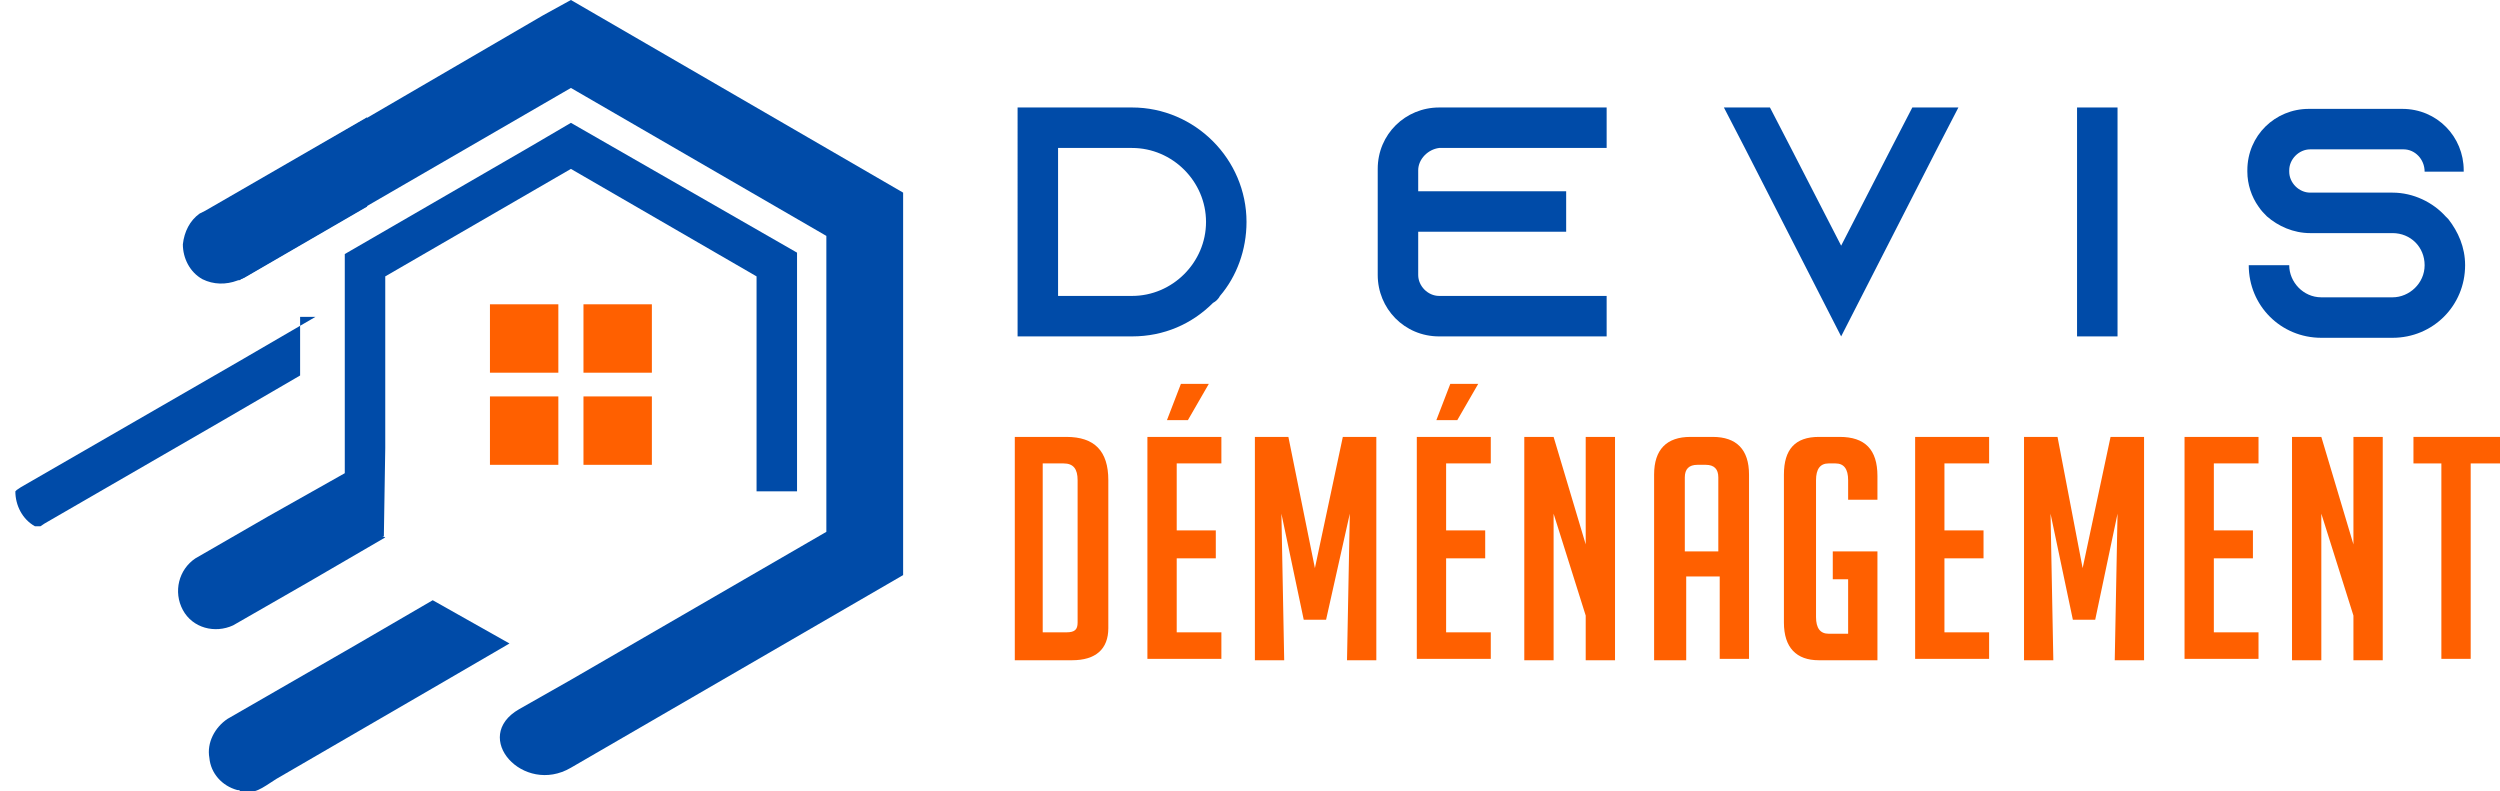
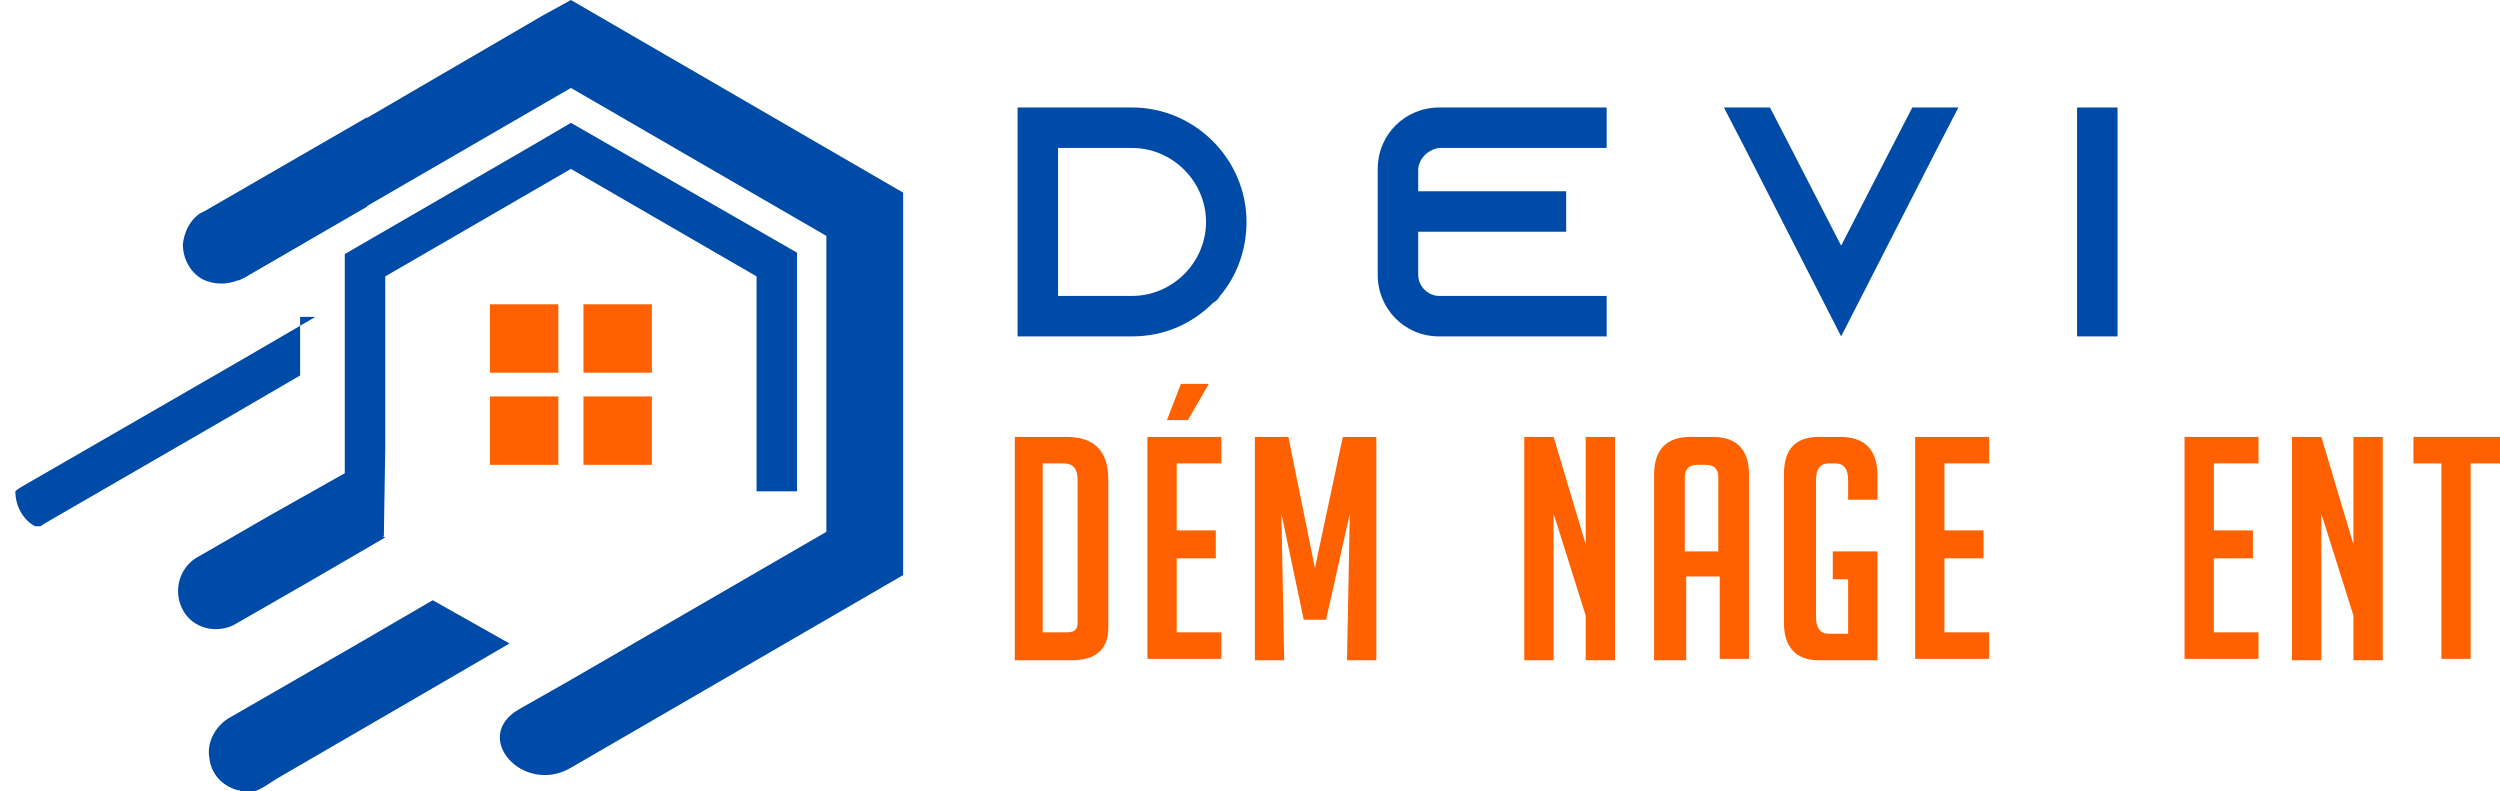
<svg xmlns="http://www.w3.org/2000/svg" version="1.1" id="Layer_1" x="0px" y="0px" width="179.1px" height="56.7px" viewBox="0 0 179.1 56.7" style="enable-background:new 0 0 179.1 56.7;" xml:space="preserve">
  <style type="text/css">
	.st0{fill:#004BA8;}
	.st1{fill:#FF6000;}
	.st2{fill-rule:evenodd;clip-rule:evenodd;fill:#FF6000;}
	.st3{fill-rule:evenodd;clip-rule:evenodd;fill:#004BA8;}
</style>
  <g>
    <path class="st0" d="M81.1,7.7c4.5,0,8.2,3.7,8.2,8.2c0,2-0.7,3.9-1.9,5.3c-0.1,0.2-0.3,0.4-0.5,0.5c-1.5,1.5-3.5,2.4-5.8,2.4h-8.2   V7.7H81.1z M75.8,21.2h5.3c2.9,0,5.3-2.4,5.3-5.3c0-2.9-2.4-5.3-5.3-5.3h-5.3V21.2z" />
    <path class="st0" d="M101.6,12.2v1.5h10.6v2.9h-10.6v3.1c0,0.8,0.7,1.5,1.5,1.5h12v2.9h-12c-2.5,0-4.4-2-4.4-4.4v-7.6   c0-2.5,2-4.4,4.4-4.4h12v2.9h-12C102.3,10.7,101.6,11.4,101.6,12.2z" />
    <path class="st0" d="M140.3,7.7l-1.5,2.9l-6.9,13.5l-6.9-13.5l-1.5-2.9h3.3l1.5,2.9l3.6,7l3.6-7l1.5-2.9H140.3z" />
    <path class="st0" d="M148.8,24.2V7.7h2.9v16.4H148.8z" />
-     <path class="st0" d="M173.7,12.3L173.7,12.3c0-0.9-0.7-1.6-1.5-1.6h-6.7c-0.8,0-1.5,0.7-1.5,1.5v0.1c0,0.8,0.7,1.5,1.5,1.5h5.9   c1.5,0,2.9,0.7,3.8,1.7c0.1,0.1,0.1,0.1,0.2,0.2c0.7,0.9,1.2,2,1.2,3.3c0,2.9-2.3,5.2-5.2,5.2h-5.1c-2.9,0-5.2-2.3-5.2-5.2h2.9   c0,1.2,1,2.3,2.3,2.3h5.1c1.2,0,2.3-1,2.3-2.3c0-1.3-1-2.3-2.3-2.3h-5.9c-1.2,0-2.3-0.5-3.1-1.2c-0.2-0.2-0.4-0.4-0.6-0.7   c-0.5-0.7-0.8-1.6-0.8-2.5v-0.1c0-2.5,2-4.4,4.4-4.4h6.7c2.5,0,4.4,2,4.4,4.4v0.1H173.7z" />
    <path class="st1" d="M72.7,47.3v-16h3.7c2,0,3,1,3,3.1v10.6c0,1.5-0.9,2.3-2.6,2.3H72.7z M74.8,45.3h1.6c0.6,0,0.8-0.2,0.8-0.7   V34.4c0-0.8-0.3-1.2-1-1.2h-1.5V45.3z" />
    <path class="st1" d="M82.2,47.3v-16h5.3v1.9h-3.2v4.8h2.8V40h-2.8v5.3h3.2v1.9H82.2z M85.1,30.1h-1.5l1-2.6h2L85.1,30.1z" />
    <path class="st1" d="M94.2,40.7l2-9.4h2.4v16h-2.1l0.2-10.5L95,44.4h-1.6l-1.6-7.6L92,47.3h-2.1v-16h2.4L94.2,40.7z" />
-     <path class="st1" d="M101.5,47.3v-16h5.3v1.9h-3.2v4.8h2.8V40h-2.8v5.3h3.2v1.9H101.5z M104.4,30.1h-1.5l1-2.6h2L104.4,30.1z" />
    <path class="st1" d="M113.6,39v-7.7h2.1v16h-2.1v-3.2l-2.3-7.3v10.5h-2.1v-16h2.1L113.6,39z" />
    <path class="st1" d="M120.6,47.3h-2.1V34c0-1.8,0.9-2.7,2.6-2.7h1.6c1.7,0,2.6,0.9,2.6,2.7v13.2h-2.1v-5.9h-2.4V47.3z M123.1,39.5   v-5.3c0-0.6-0.3-0.9-0.9-0.9h-0.6c-0.6,0-0.9,0.3-0.9,0.9v5.3H123.1z" />
    <path class="st1" d="M131.3,41.4v-1.9h3.2v7.8h-4.2c-1.6,0-2.5-0.9-2.5-2.7V34c0-1.8,0.8-2.7,2.5-2.7h1.5c1.8,0,2.7,0.9,2.7,2.8   v1.7h-2.1v-1.4c0-0.8-0.3-1.2-0.9-1.2H131c-0.6,0-0.9,0.4-0.9,1.2v9.8c0,0.8,0.3,1.2,0.9,1.2h1.4v-3.9H131.3z" />
    <path class="st1" d="M137.2,47.3v-16h5.3v1.9h-3.2v4.8h2.8V40h-2.8v5.3h3.2v1.9H137.2z" />
-     <path class="st1" d="M149.2,40.7l2-9.4h2.4v16h-2.1l0.2-10.5l-1.6,7.6h-1.6l-1.6-7.6l0.2,10.5h-2.1v-16h2.4L149.2,40.7z" />
    <path class="st1" d="M156.5,47.3v-16h5.3v1.9h-3.2v4.8h2.8V40h-2.8v5.3h3.2v1.9H156.5z" />
    <path class="st1" d="M168.6,39v-7.7h2.1v16h-2.1v-3.2l-2.3-7.3v10.5h-2.1v-16h2.1L168.6,39z" />
    <path class="st1" d="M177,33.2v14h-2.1v-14h-2v-1.9h6.2v1.9H177z" />
  </g>
  <path class="st2" d="M40,33.3h-4.9v-4.9H40V33.3z M46.7,28.4v4.9h-4.9v-4.9H46.7z M41.8,21.8h4.9v4.9h-4.9V21.8z M35.2,21.8H40v4.9  h-4.9V21.8z" />
  <path class="st3" d="M17.5,19.9l8.8-5.1V8.4l-11.6,6.7l-0.4,0.2c-0.7,0.5-1.1,1.3-1.2,2.2c0,1,0.5,2,1.4,2.5  c0.8,0.4,1.7,0.4,2.5,0.1L17.5,19.9z" />
  <path class="st3" d="M17.1,13.8v6.3l5.5-3.2L40.9,6.3l18.3,10.6v21.2L40.9,48.7l-3.7,2.1c-3.5,2,0.3,6.2,3.7,4.2c0,0,0,0,0,0  l23.8-13.8V27.5V13.8L52.8,6.9L40.9,0l-2,1.1L17.1,13.8z" />
  <path class="st3" d="M19.2,37L14,40c-1.2,0.8-1.6,2.4-0.9,3.7c0.7,1.3,2.3,1.7,3.6,1.1l5.4-3.1l5.5-3.2l-0.2-0.1h0.1l0,0l0.1-6.3v-6  v-6.3l13.3-7.7l13.3,7.7v15.4h0h2.9V21.5v-3.4L40.9,8.8L38,10.5l-13.3,7.7v3.4v6.3v6L19.2,37z" />
  <path class="st3" d="M31,43l-5.5,3.2l-9.2,5.3c-0.9,0.6-1.5,1.7-1.3,2.8c0.1,1.1,0.9,2,2,2.3l0,0l0,0l0,0l0,0c0.1,0,0.2,0,0.2,0.1  l0,0c1.1,0.2,1.5-0.2,2.6-0.9L31,49.3l5.5-3.2L31,43z" />
  <path class="st3" d="M22.6,22.7l-5.5,3.2l-15.6,9l-0.3,0.2h0l0,0l0,0l0,0l0,0h0l0,0l0,0l0,0l0,0l0,0l0,0l0,0l0,0l0,0l0,0l0,0l0,0  l0,0l0,0l0,0l0,0c0,0,0,0-0.1,0.1l0,0l0,0l0,0l0,0l0,0l0,0l0,0l0,0l0,0l0,0l0,0l0,0l0,0l0,0l0,0l0,0l0,0l0,0l0,0l0,0l0,0l0,0l0,0  l0,0l0,0l0,0l0,0v0l0,0l0,0l0,0l0,0l0,0l0,0l0,0l0,0l0,0l0,0l0,0l0,0l0,0l0,0h0l0,0h0l0,0l0,0l0,0l0,0l0,0l0,0l0,0l0,0v0l0,0l0,0  l0,0l0,0l0,0l0,0l0,0l0,0l0,0l0,0l0,0l0,0l0,0l0,0l0,0l0,0l0,0l0,0l0,0l0,0l0,0l0,0l0,0l0,0l0,0l0,0l0,0l0,0l0,0l0,0l0,0l0,0l0,0  l0,0l0,0l0,0l0,0l0,0l0,0l0,0l0,0l0,0l0,0l0,0l0,0l0,0l0,0v0l0,0c0,1,0.5,2,1.4,2.5l0,0l0,0l0,0l0,0l0,0l0,0l0,0l0,0l0,0l0,0l0,0  l0,0l0,0l0,0l0,0h0l0,0l0,0l0,0l0,0l0,0l0,0l0,0l0,0l0,0l0,0l0,0l0,0l0,0l0,0l0,0l0,0h0l0,0l0,0l0,0l0,0l0,0l0.1,0l0,0l0,0l0,0l0,0  l0,0l0,0l0,0h0l0,0l0,0l0,0l0,0l0,0l0,0h0c0,0,0.1,0,0.1,0h0h0h0h0h0h0l0,0l0,0l0,0l0,0l0,0l0,0l0,0l0,0l0,0l0,0l0,0l0,0h0l0,0h0  l0,0l0,0l0,0l0,0l0,0l0,0l0.1,0h0l0,0l0,0l0,0l0,0l0,0h0l0,0l0,0l0,0l0,0l0,0l0,0l0,0l0,0l0,0l0,0l0,0l0,0l0,0l0,0l0,0l0,0l0,0l0,0  l0.1,0l0,0l0,0l0,0l0,0l0,0l0.3-0.2l12.8-7.4l5.5-3.2V22.7z" />
</svg>